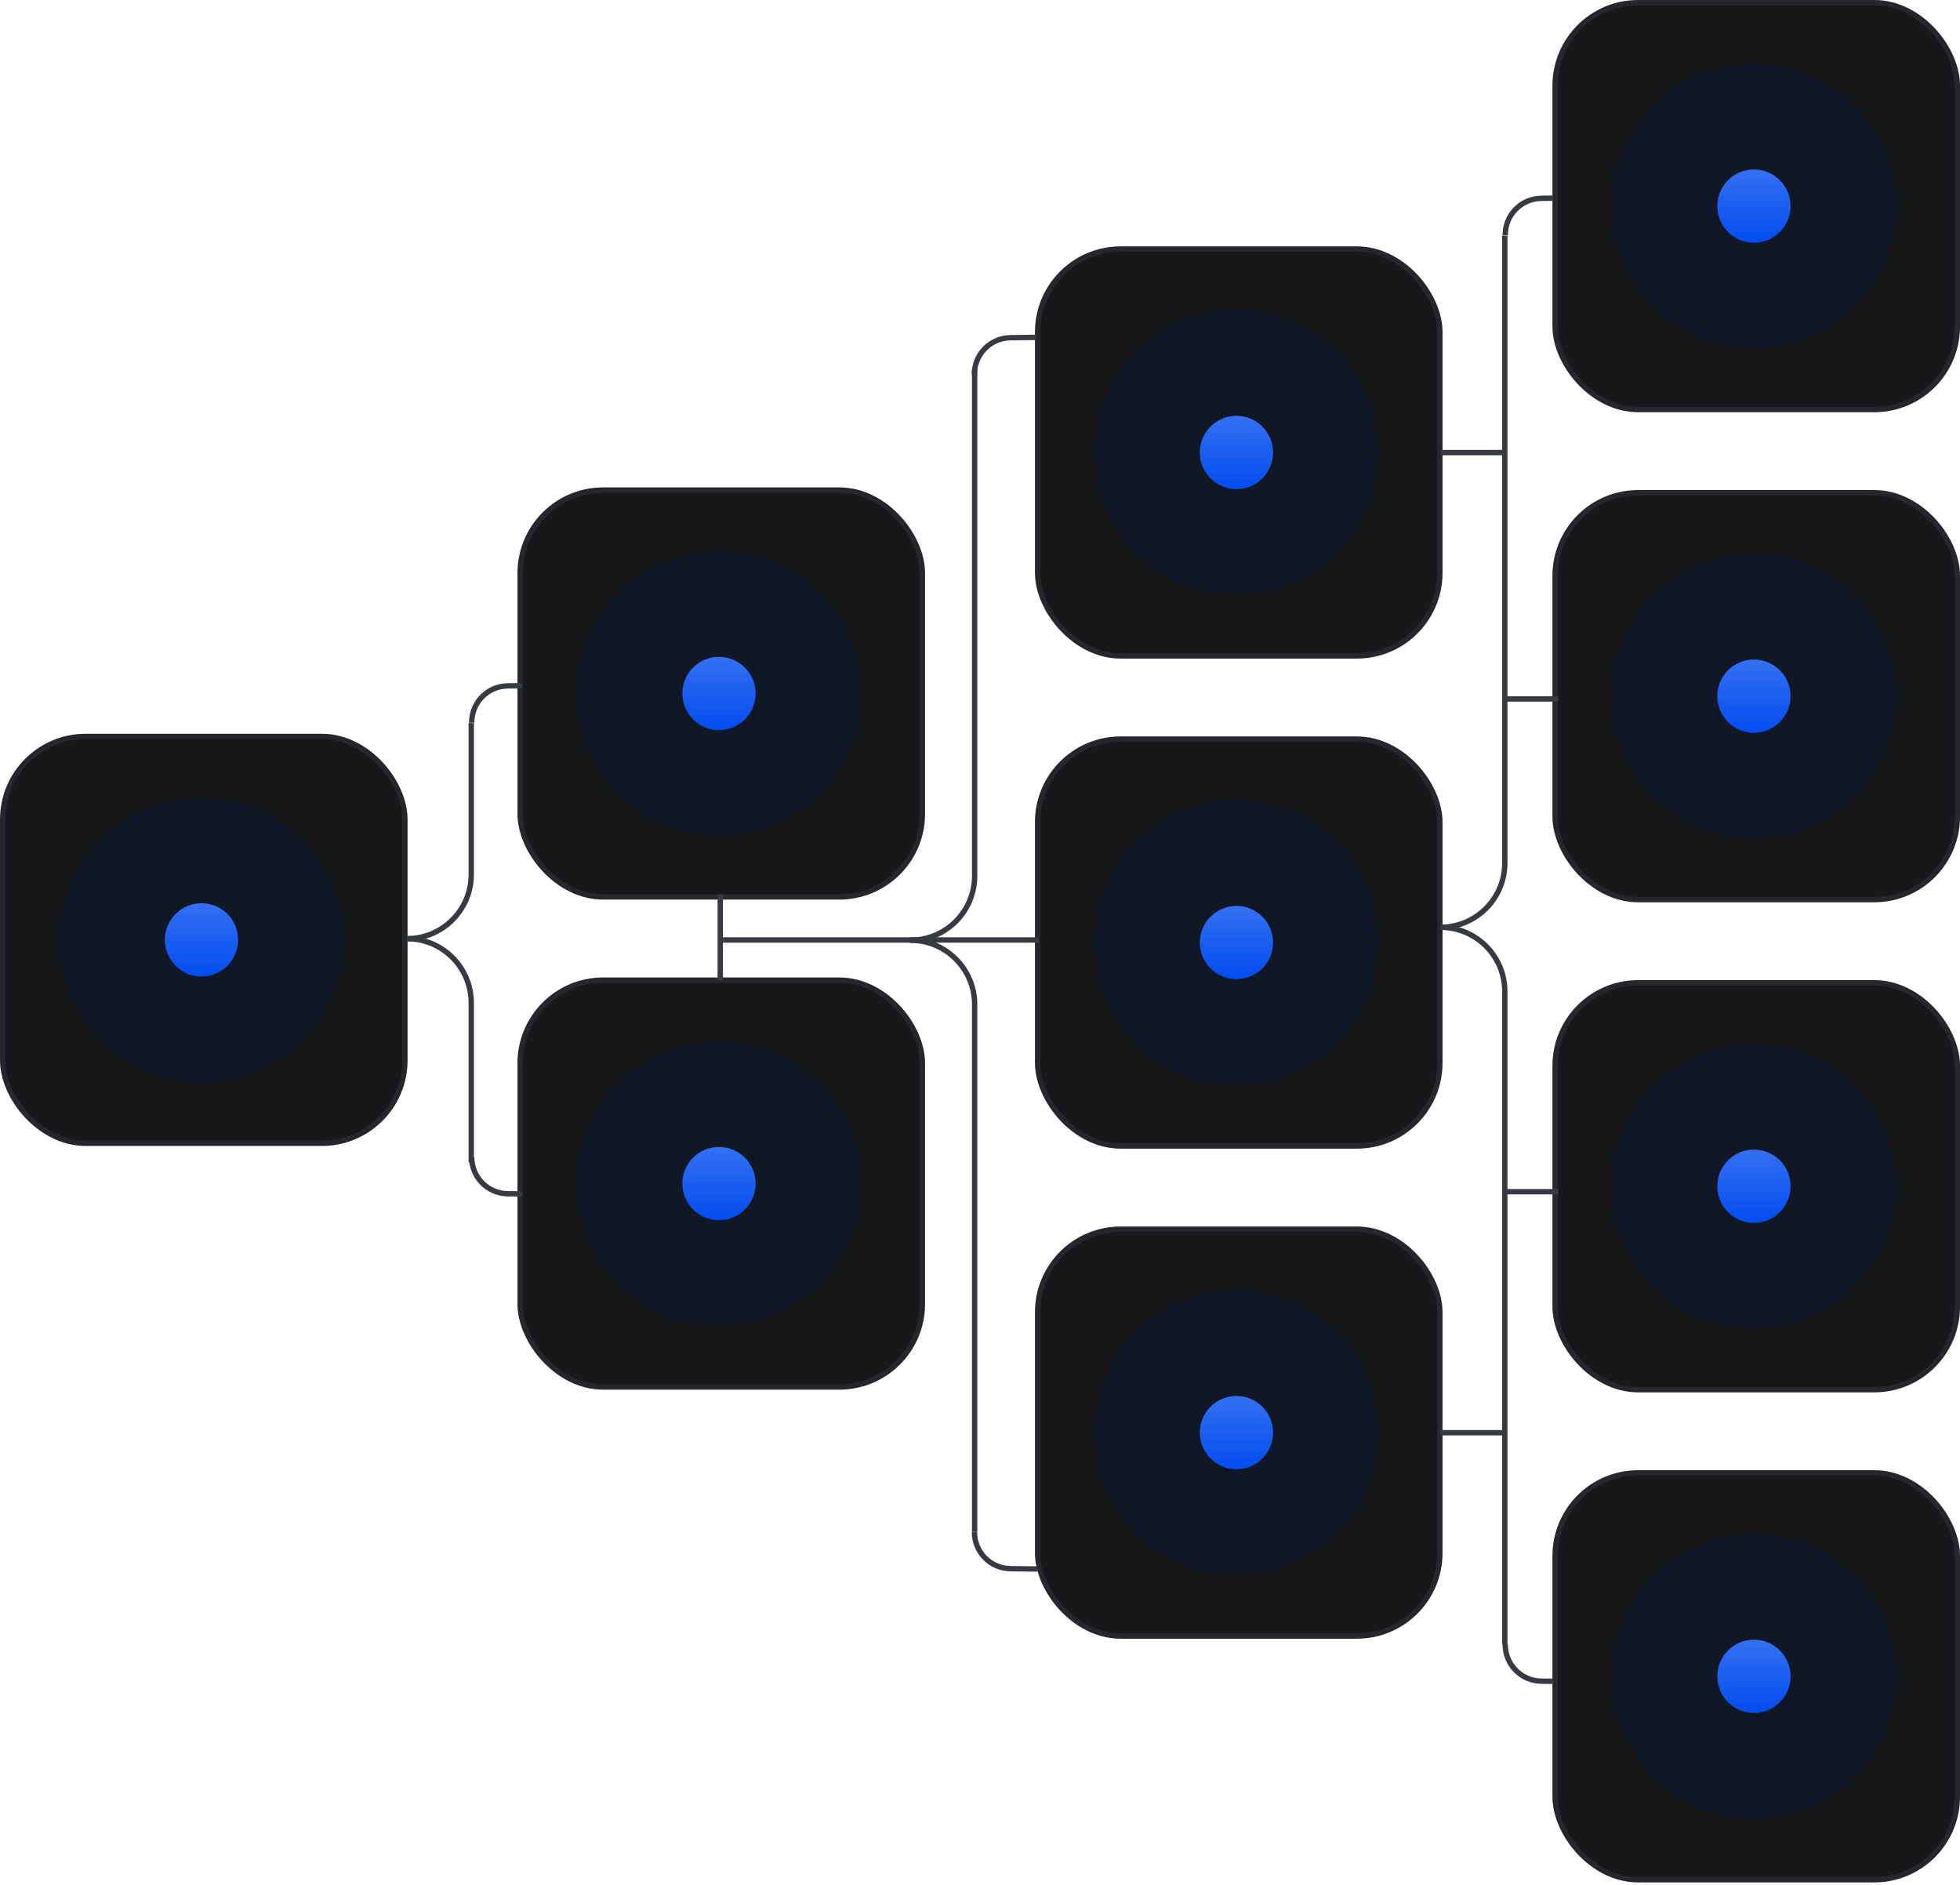
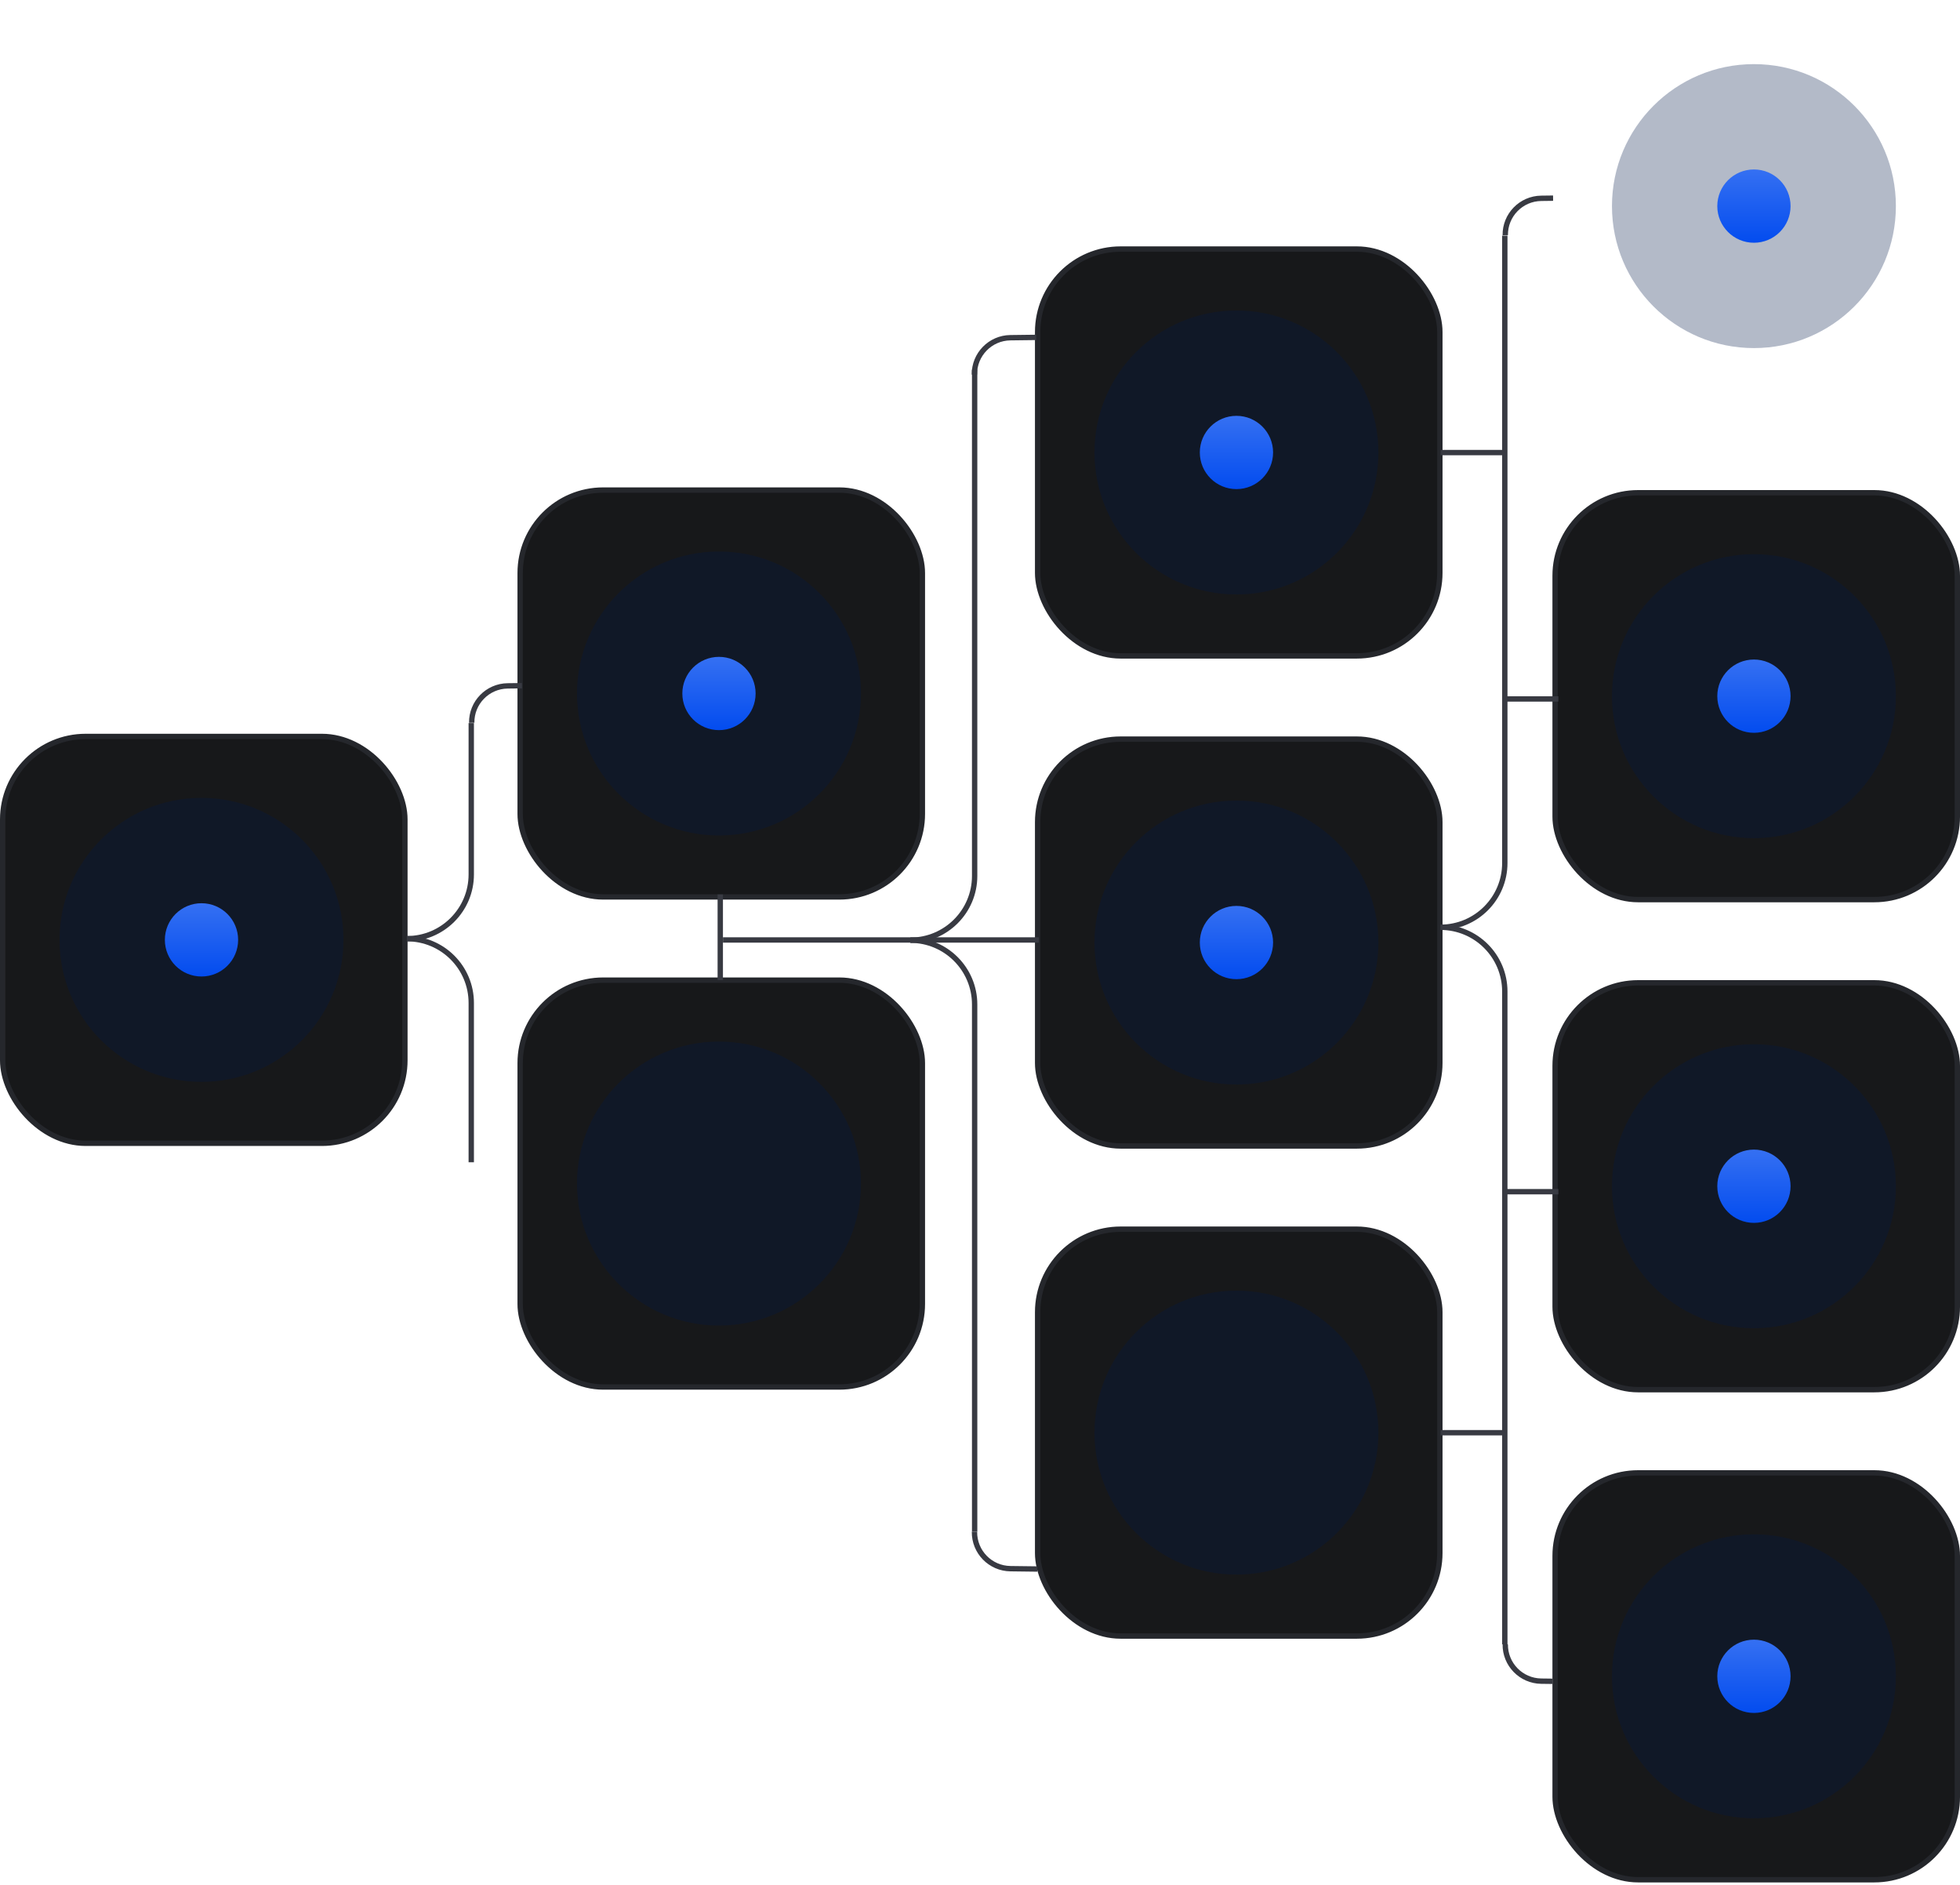
<svg xmlns="http://www.w3.org/2000/svg" width="366" height="352" viewBox="0 0 366 352" fill="none">
  <rect x="0.5" y="137.5" width="75.108" height="75.963" rx="15.5" fill="#17181A" stroke="#25272C" />
  <g style="mix-blend-mode:screen" opacity="0.3">
    <circle cx="37.626" cy="175.481" r="26.509" fill="#011748" />
  </g>
  <circle cx="37.626" cy="175.481" r="6.841" fill="url(#paint0_linear_1753_6977)" />
  <rect x="193.762" y="46.5" width="75.108" height="75.963" rx="15.5" fill="#17181A" stroke="#25272C" />
  <rect x="193.762" y="229.5" width="75.108" height="75.963" rx="15.5" fill="#17181A" stroke="#25272C" />
  <rect x="193.762" y="138" width="75.108" height="75.963" rx="15.5" fill="#17181A" stroke="#25272C" />
  <g style="mix-blend-mode:screen" opacity="0.3">
    <circle cx="230.888" cy="84.481" r="26.509" fill="#011748" />
  </g>
  <circle cx="230.888" cy="84.481" r="6.841" fill="url(#paint1_linear_1753_6977)" />
  <g style="mix-blend-mode:screen" opacity="0.3">
    <circle cx="230.888" cy="267.481" r="26.509" fill="#011748" />
  </g>
-   <circle cx="230.888" cy="267.481" r="6.841" fill="url(#paint2_linear_1753_6977)" />
  <g style="mix-blend-mode:screen" opacity="0.3">
    <circle cx="230.888" cy="175.981" r="26.509" fill="#011748" />
  </g>
  <circle cx="230.888" cy="175.981" r="6.841" fill="url(#paint3_linear_1753_6977)" />
  <rect x="290.393" y="92" width="75.108" height="75.963" rx="15.5" fill="#17181A" stroke="#25272C" />
-   <rect x="290.393" y="0.5" width="75.108" height="75.963" rx="15.5" fill="#17181A" stroke="#25272C" />
  <rect x="290.393" y="275" width="75.108" height="75.963" rx="15.5" fill="#17181A" stroke="#25272C" />
  <rect x="290.393" y="183.5" width="75.108" height="75.963" rx="15.5" fill="#17181A" stroke="#25272C" />
  <g style="mix-blend-mode:screen" opacity="0.3">
    <circle cx="327.519" cy="129.981" r="26.509" fill="#011748" />
  </g>
  <circle cx="327.519" cy="129.981" r="6.841" fill="url(#paint4_linear_1753_6977)" />
  <g style="mix-blend-mode:screen" opacity="0.3">
    <circle cx="327.519" cy="38.481" r="26.509" fill="#011748" />
  </g>
  <circle cx="327.519" cy="38.481" r="6.841" fill="url(#paint5_linear_1753_6977)" />
  <g style="mix-blend-mode:screen" opacity="0.3">
    <circle cx="327.519" cy="312.981" r="26.509" fill="#011748" />
  </g>
  <circle cx="327.519" cy="312.981" r="6.841" fill="url(#paint6_linear_1753_6977)" />
  <g style="mix-blend-mode:screen" opacity="0.3">
    <circle cx="327.519" cy="221.481" r="26.509" fill="#011748" />
  </g>
  <circle cx="327.519" cy="221.481" r="6.841" fill="url(#paint7_linear_1753_6977)" />
  <rect x="97.131" y="91.5" width="75.108" height="75.963" rx="15.5" fill="#17181A" stroke="#25272C" />
  <g style="mix-blend-mode:screen" opacity="0.3">
    <circle cx="134.257" cy="129.481" r="26.509" fill="#011748" />
  </g>
  <circle cx="134.257" cy="129.482" r="6.841" fill="url(#paint8_linear_1753_6977)" />
  <rect x="97.131" y="183" width="75.108" height="75.963" rx="15.5" fill="#17181A" stroke="#25272C" />
  <g style="mix-blend-mode:screen" opacity="0.3">
    <circle cx="134.257" cy="220.981" r="26.509" fill="#011748" />
  </g>
-   <circle cx="134.257" cy="220.982" r="6.841" fill="url(#paint9_linear_1753_6977)" />
  <path d="M97.454 128.027L94.8 128.06C91.044 128.107 88.038 131.19 88.085 134.945V134.945" stroke="#383A42" />
-   <path d="M97.454 222.918L94.8 222.885C91.044 222.838 88.038 219.755 88.085 216V216" stroke="#383A42" />
  <path d="M76 175.261V175.261C82.627 175.261 88 180.634 88 187.261V217" stroke="#383A42" />
  <path d="M76 175.261V175.261C82.627 175.261 88 169.889 88 163.261V135" stroke="#383A42" />
  <path d="M193.495 62.993L188.669 63.053C184.914 63.1 181.908 66.183 181.955 69.938V69.938" stroke="#383A42" />
  <path d="M193.704 292.948L188.683 292.885C184.928 292.838 181.922 289.755 181.969 286V286" stroke="#383A42" />
  <path d="M170 175.545V175.545C176.627 175.545 182 180.918 182 187.545V286" stroke="#383A42" />
  <path d="M170 175.545V175.545C176.627 175.545 182 170.173 182 163.545V69" stroke="#383A42" />
  <line x1="134.5" y1="167" x2="134.5" y2="183" stroke="#383A42" />
  <line x1="194" y1="175.5" x2="135" y2="175.5" stroke="#383A42" />
  <path d="M290.016 37L287.8 37.028C284.044 37.075 281.038 40.157 281.085 43.913V43.913" stroke="#383A42" />
  <path d="M289.888 313.911L287.8 313.885C284.044 313.838 281.038 310.755 281.085 307V307" stroke="#383A42" />
  <path d="M269 173.13V173.13C275.627 173.13 281 178.503 281 185.13V307" stroke="#383A42" />
  <path d="M269 173.13V173.13C275.627 173.13 281 167.758 281 161.13V44" stroke="#383A42" />
  <line x1="281" y1="84.5" x2="269" y2="84.5" stroke="#383A42" />
  <line x1="291" y1="222.5" x2="281" y2="222.5" stroke="#383A42" />
  <line x1="291" y1="130.5" x2="281" y2="130.5" stroke="#383A42" />
  <line x1="281" y1="267.5" x2="269" y2="267.5" stroke="#383A42" />
  <defs>
    <linearGradient id="paint0_linear_1753_6977" x1="37.626" y1="168.64" x2="37.626" y2="182.322" gradientUnits="userSpaceOnUse">
      <stop stop-color="#3570F2" />
      <stop offset="1" stop-color="#034CEF" />
    </linearGradient>
    <linearGradient id="paint1_linear_1753_6977" x1="230.888" y1="77.64" x2="230.888" y2="91.322" gradientUnits="userSpaceOnUse">
      <stop stop-color="#3570F2" />
      <stop offset="1" stop-color="#034CEF" />
    </linearGradient>
    <linearGradient id="paint2_linear_1753_6977" x1="230.888" y1="260.64" x2="230.888" y2="274.322" gradientUnits="userSpaceOnUse">
      <stop stop-color="#3570F2" />
      <stop offset="1" stop-color="#034CEF" />
    </linearGradient>
    <linearGradient id="paint3_linear_1753_6977" x1="230.888" y1="169.14" x2="230.888" y2="182.822" gradientUnits="userSpaceOnUse">
      <stop stop-color="#3570F2" />
      <stop offset="1" stop-color="#034CEF" />
    </linearGradient>
    <linearGradient id="paint4_linear_1753_6977" x1="327.519" y1="123.14" x2="327.519" y2="136.822" gradientUnits="userSpaceOnUse">
      <stop stop-color="#3570F2" />
      <stop offset="1" stop-color="#034CEF" />
    </linearGradient>
    <linearGradient id="paint5_linear_1753_6977" x1="327.519" y1="31.64" x2="327.519" y2="45.322" gradientUnits="userSpaceOnUse">
      <stop stop-color="#3570F2" />
      <stop offset="1" stop-color="#034CEF" />
    </linearGradient>
    <linearGradient id="paint6_linear_1753_6977" x1="327.519" y1="306.14" x2="327.519" y2="319.822" gradientUnits="userSpaceOnUse">
      <stop stop-color="#3570F2" />
      <stop offset="1" stop-color="#034CEF" />
    </linearGradient>
    <linearGradient id="paint7_linear_1753_6977" x1="327.519" y1="214.64" x2="327.519" y2="228.322" gradientUnits="userSpaceOnUse">
      <stop stop-color="#3570F2" />
      <stop offset="1" stop-color="#034CEF" />
    </linearGradient>
    <linearGradient id="paint8_linear_1753_6977" x1="134.257" y1="122.64" x2="134.257" y2="136.323" gradientUnits="userSpaceOnUse">
      <stop stop-color="#3570F2" />
      <stop offset="1" stop-color="#034CEF" />
    </linearGradient>
    <linearGradient id="paint9_linear_1753_6977" x1="134.257" y1="214.14" x2="134.257" y2="227.823" gradientUnits="userSpaceOnUse">
      <stop stop-color="#3570F2" />
      <stop offset="1" stop-color="#034CEF" />
    </linearGradient>
  </defs>
</svg>